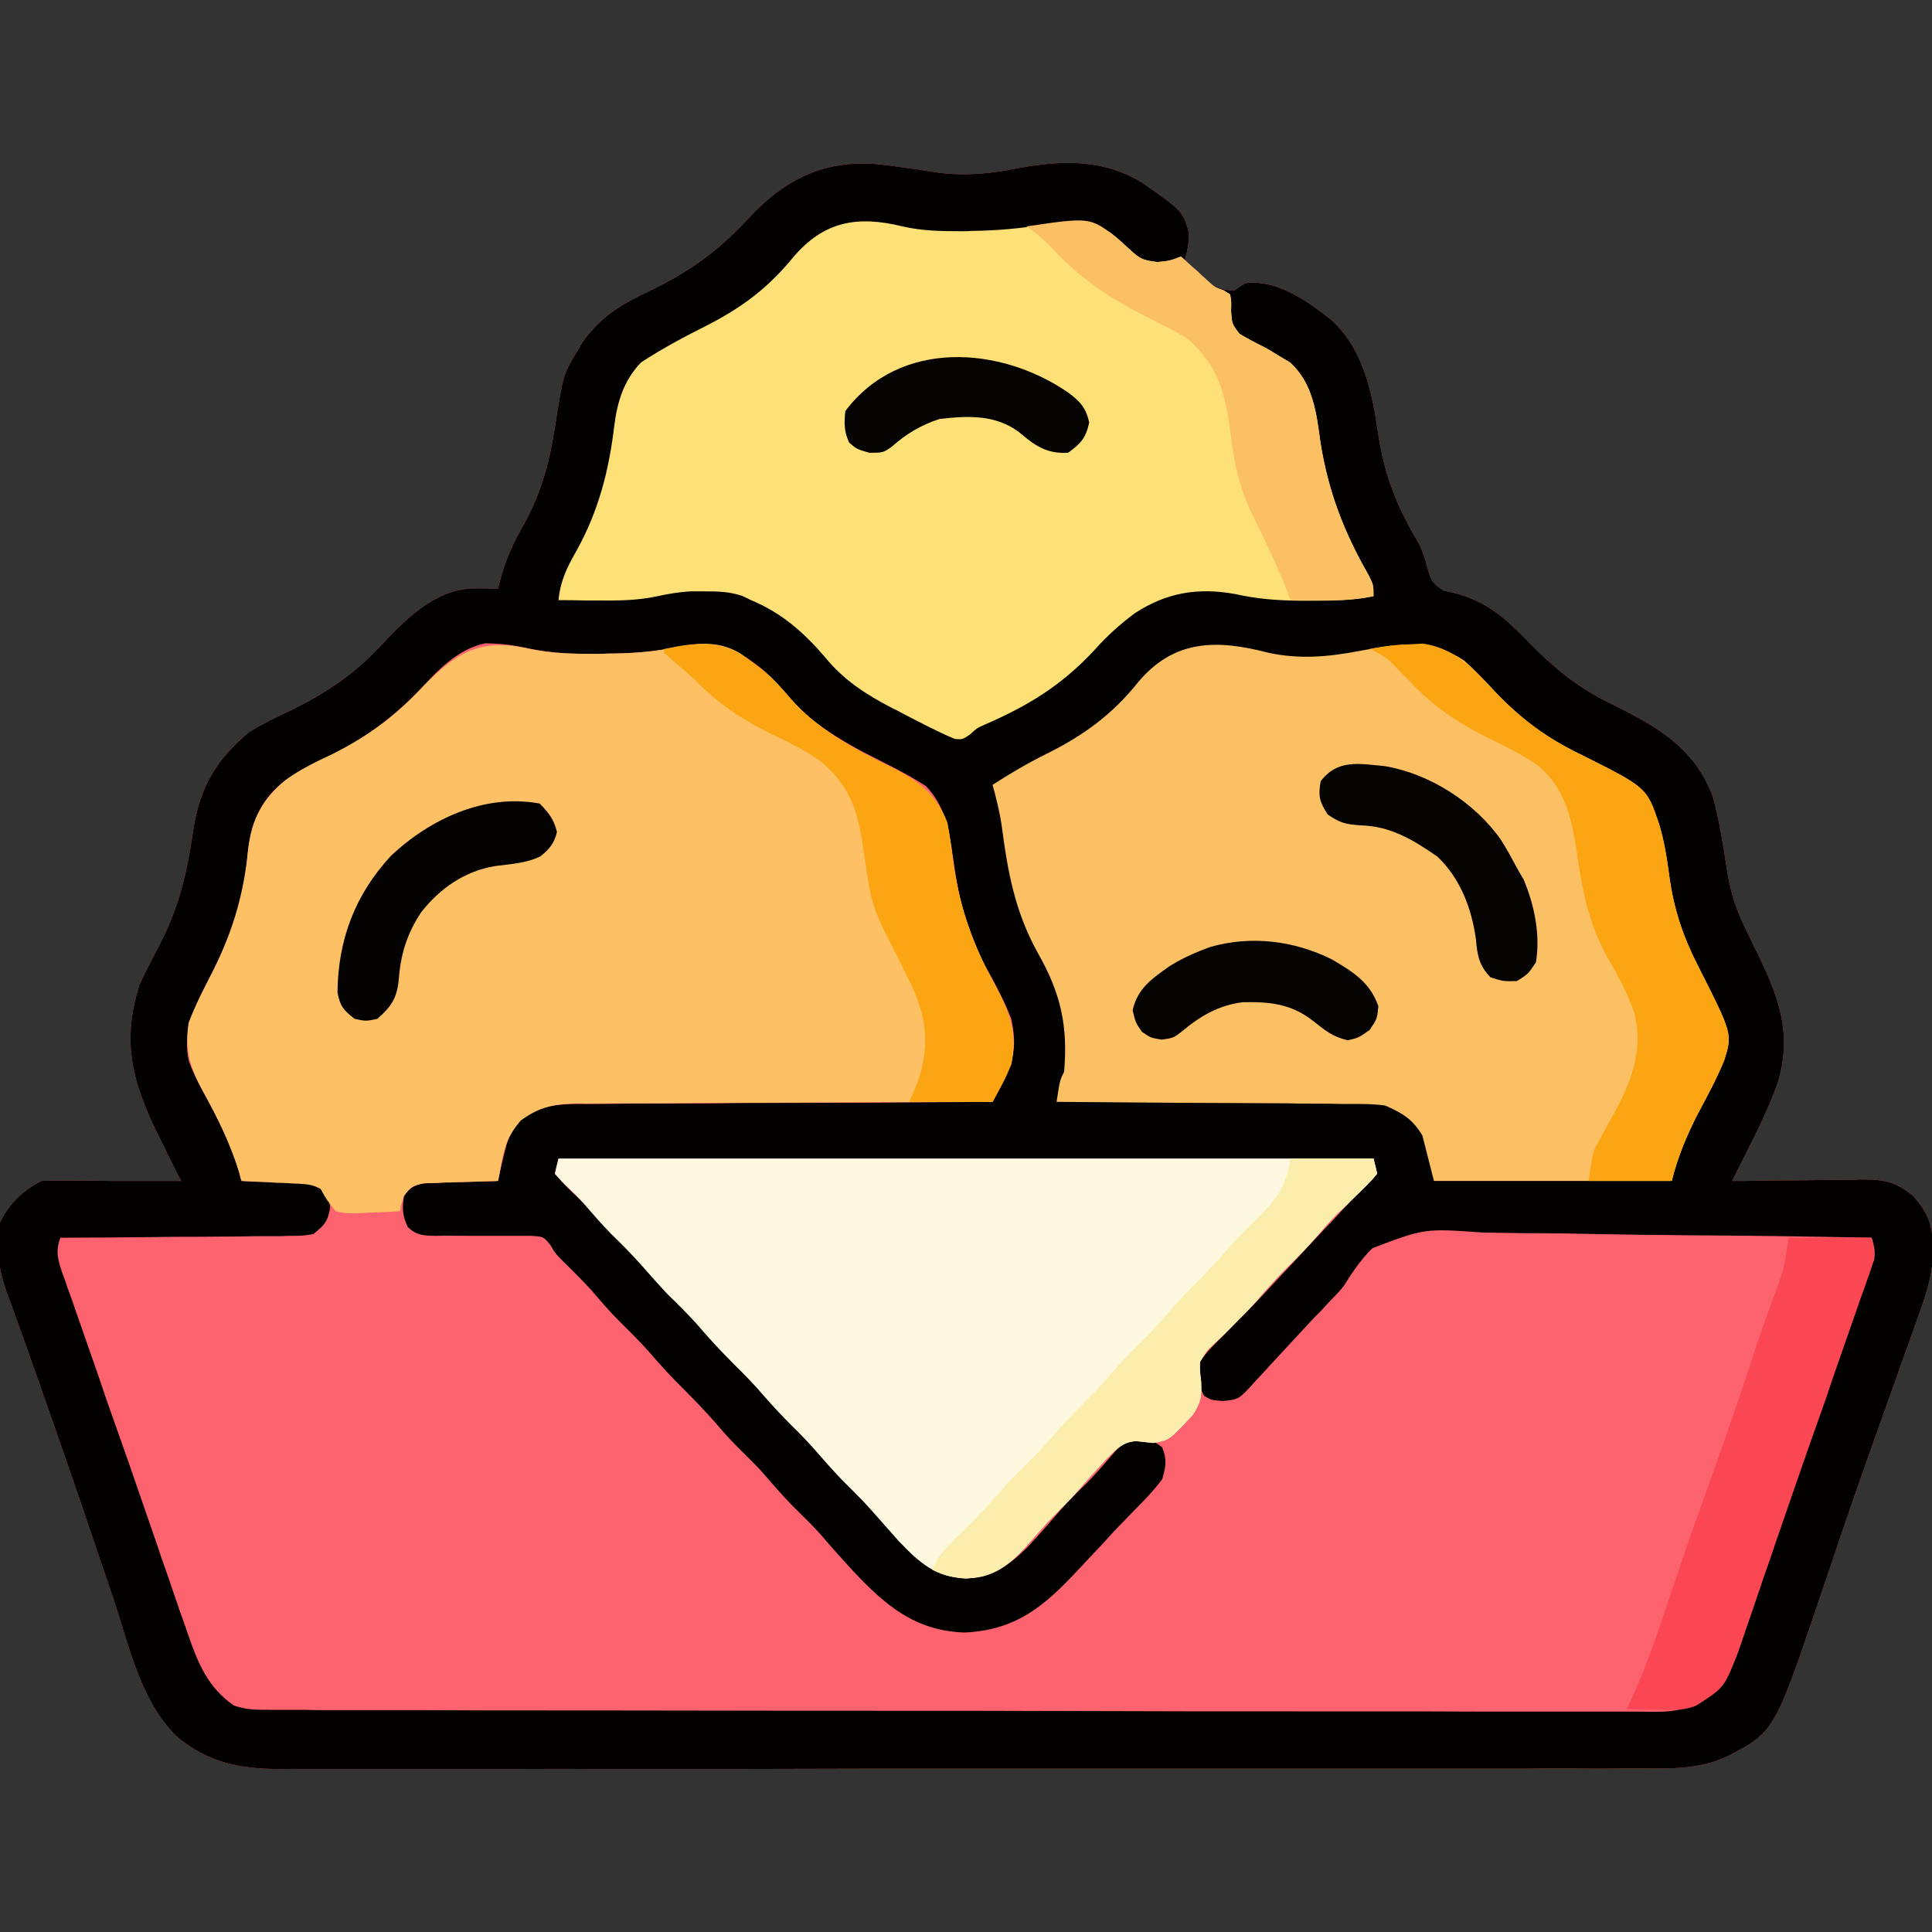
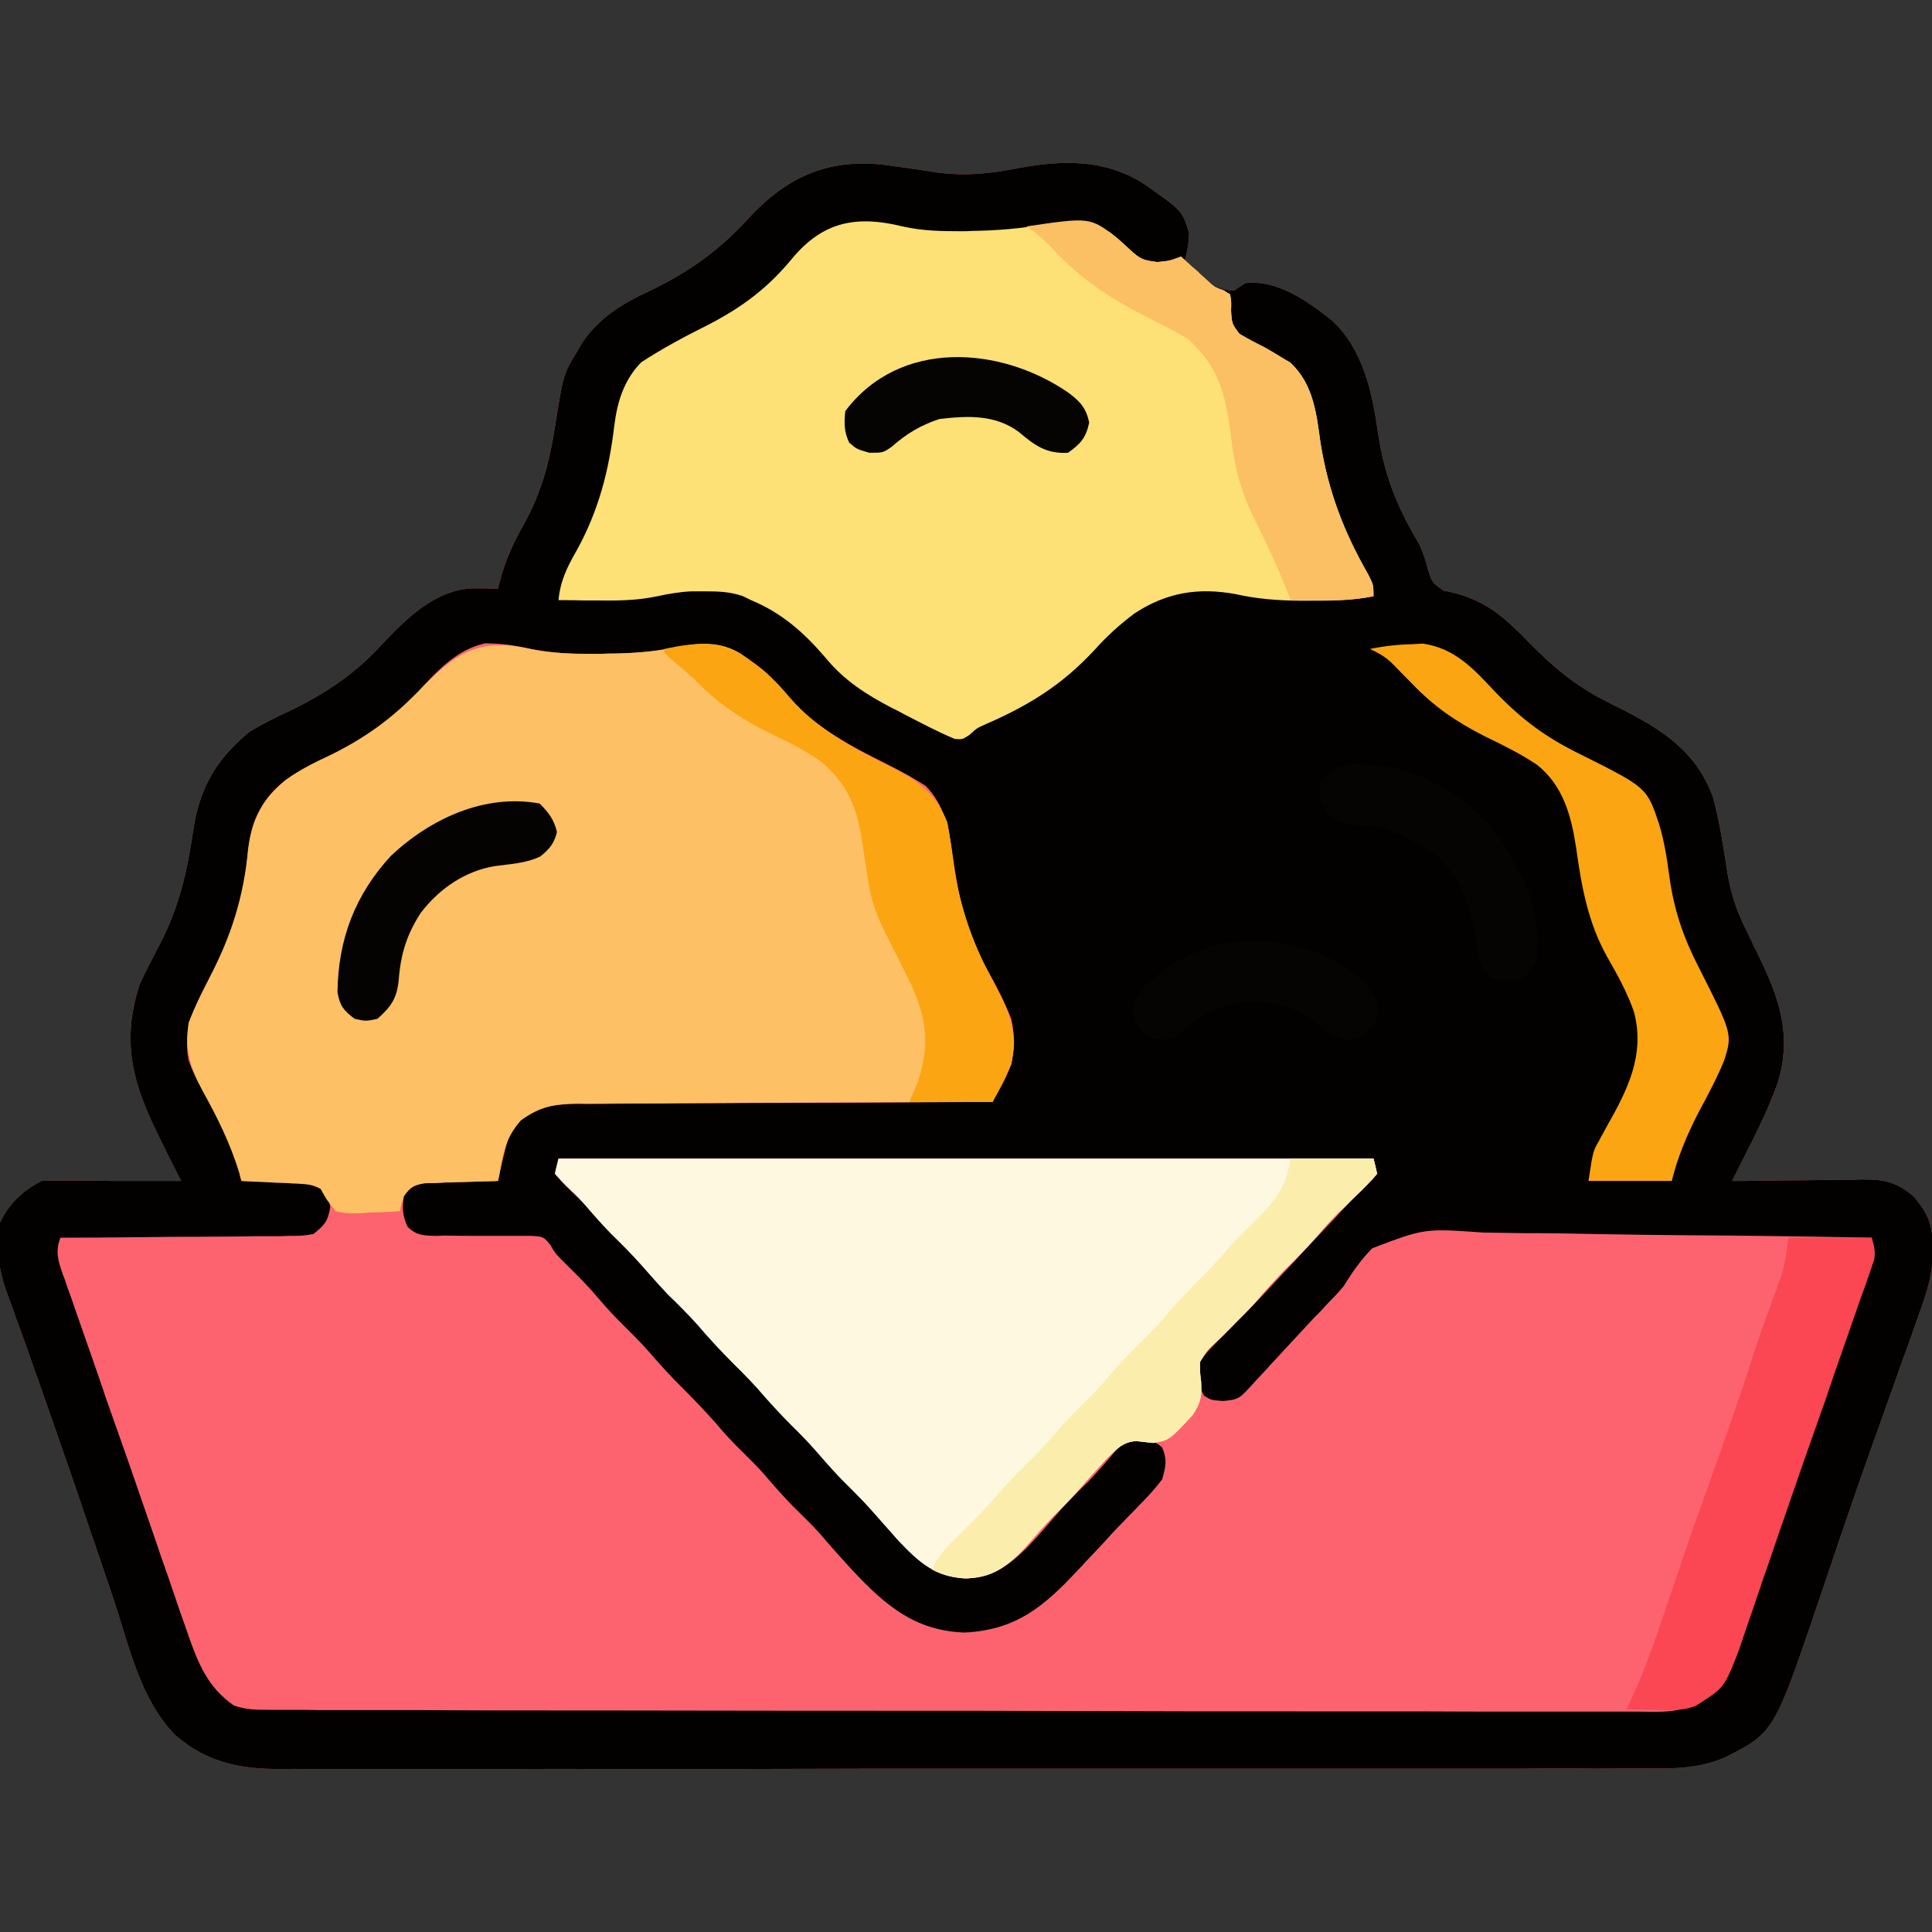
<svg xmlns="http://www.w3.org/2000/svg" width="25px" height="25px" viewBox="0 0 25 25" version="1.1">
  <rect x="0" y="0" width="25" height="25" fill="#333333" stroke="none" />
  <g id="surface1">
    <path style=" stroke:none;fill-rule:nonzero;fill:rgb(99.216%,38.824%,43.137%);fill-opacity:1;" d="M 11.504 2.141 C 11.559 2.148 11.559 2.148 11.613 2.156 C 11.766 2.176 11.918 2.199 12.07 2.223 C 12.449 2.285 12.816 2.25 13.195 2.172 C 13.754 2.07 14.285 2.059 14.785 2.367 C 15.301 2.727 15.301 2.727 15.387 3.016 C 15.383 3.145 15.367 3.246 15.332 3.367 C 15.391 3.426 15.453 3.48 15.512 3.535 C 15.547 3.566 15.578 3.598 15.613 3.633 C 15.734 3.723 15.816 3.75 15.969 3.762 C 16.016 3.727 16.062 3.695 16.113 3.664 C 16.527 3.613 16.922 3.898 17.234 4.145 C 17.641 4.52 17.758 5.082 17.832 5.605 C 17.914 6.152 18.078 6.562 18.359 7.031 C 18.414 7.141 18.445 7.246 18.477 7.367 C 18.531 7.539 18.531 7.539 18.684 7.645 C 18.734 7.652 18.781 7.664 18.832 7.676 C 19.25 7.789 19.48 8 19.777 8.305 C 20.098 8.633 20.387 8.875 20.797 9.082 C 21.398 9.379 21.918 9.648 22.164 10.309 C 22.246 10.605 22.293 10.91 22.34 11.211 C 22.383 11.523 22.465 11.781 22.609 12.062 C 22.641 12.129 22.676 12.199 22.707 12.27 C 22.727 12.301 22.742 12.336 22.758 12.371 C 23.027 12.922 23.191 13.398 23.004 14.012 C 22.891 14.324 22.75 14.617 22.598 14.914 C 22.582 14.949 22.562 14.984 22.543 15.023 C 22.5 15.109 22.457 15.195 22.414 15.281 C 22.473 15.281 22.535 15.281 22.598 15.281 C 22.82 15.277 23.047 15.273 23.273 15.273 C 23.371 15.273 23.469 15.27 23.566 15.27 C 23.703 15.266 23.844 15.266 23.984 15.266 C 24.051 15.262 24.051 15.262 24.117 15.262 C 24.387 15.262 24.543 15.297 24.758 15.477 C 25 15.754 25.016 15.922 25.012 16.281 C 24.992 16.543 24.918 16.77 24.828 17.016 C 24.809 17.066 24.793 17.117 24.773 17.172 C 24.715 17.34 24.652 17.512 24.59 17.68 C 24.551 17.797 24.508 17.914 24.465 18.035 C 24.398 18.219 24.336 18.402 24.27 18.582 C 24.117 19.008 23.969 19.434 23.824 19.859 C 23.785 19.977 23.746 20.094 23.707 20.207 C 23.652 20.371 23.594 20.539 23.539 20.703 C 22.957 22.418 22.957 22.418 22.328 22.738 C 21.973 22.895 21.617 22.887 21.238 22.883 C 21.16 22.883 21.082 22.883 21.004 22.883 C 20.789 22.887 20.574 22.887 20.359 22.883 C 20.125 22.883 19.895 22.883 19.66 22.887 C 19.207 22.887 18.754 22.887 18.301 22.887 C 17.93 22.887 17.559 22.887 17.191 22.887 C 17.137 22.887 17.086 22.887 17.031 22.887 C 16.926 22.887 16.816 22.887 16.711 22.887 C 15.711 22.887 14.707 22.887 13.707 22.887 C 12.848 22.887 11.988 22.887 11.129 22.887 C 10.133 22.891 9.133 22.891 8.137 22.891 C 8.027 22.891 7.922 22.891 7.816 22.891 C 7.738 22.891 7.738 22.891 7.656 22.891 C 7.289 22.887 6.918 22.891 6.551 22.891 C 6.102 22.891 5.652 22.891 5.203 22.891 C 4.973 22.891 4.742 22.891 4.516 22.891 C 4.305 22.891 4.094 22.891 3.883 22.891 C 3.809 22.887 3.734 22.891 3.656 22.891 C 3.125 22.895 2.688 22.816 2.273 22.457 C 1.816 22 1.668 21.289 1.469 20.691 C 1.387 20.453 1.309 20.215 1.227 19.98 C 1.211 19.93 1.195 19.883 1.176 19.832 C 1 19.305 0.816 18.777 0.633 18.254 C 0.609 18.188 0.609 18.188 0.586 18.121 C 0.559 18.039 0.527 17.957 0.5 17.871 C 0.469 17.793 0.441 17.711 0.414 17.633 C 0.348 17.438 0.277 17.246 0.207 17.055 C 0.195 17.016 0.18 16.977 0.168 16.941 C 0.141 16.871 0.117 16.801 0.09 16.73 C -0.02 16.43 -0.055 16.141 0 15.82 C 0.117 15.574 0.293 15.406 0.539 15.281 C 0.672 15.277 0.805 15.277 0.941 15.277 C 1 15.277 1 15.277 1.062 15.277 C 1.191 15.277 1.32 15.281 1.445 15.281 C 1.531 15.281 1.621 15.281 1.707 15.281 C 1.918 15.281 2.133 15.281 2.344 15.281 C 2.316 15.23 2.289 15.176 2.262 15.121 C 2.227 15.051 2.191 14.98 2.156 14.91 C 2.133 14.859 2.133 14.859 2.105 14.805 C 1.742 14.086 1.551 13.539 1.805 12.742 C 1.887 12.562 1.98 12.391 2.07 12.215 C 2.32 11.73 2.422 11.281 2.5 10.746 C 2.582 10.195 2.797 9.828 3.223 9.473 C 3.402 9.363 3.586 9.273 3.773 9.188 C 4.234 8.957 4.582 8.727 4.93 8.352 C 5.25 8.012 5.621 7.633 6.117 7.613 C 6.176 7.613 6.176 7.613 6.234 7.613 C 6.273 7.613 6.312 7.613 6.355 7.617 C 6.383 7.617 6.414 7.617 6.445 7.617 C 6.453 7.578 6.453 7.578 6.465 7.535 C 6.535 7.254 6.645 7.016 6.789 6.766 C 7.008 6.363 7.109 5.984 7.18 5.531 C 7.289 4.84 7.289 4.84 7.473 4.539 C 7.492 4.508 7.512 4.473 7.531 4.438 C 7.758 4.105 8.051 3.93 8.41 3.762 C 8.914 3.52 9.293 3.25 9.676 2.836 C 10.191 2.273 10.742 2.035 11.504 2.141 Z M 11.504 2.141 " />
    <path style=" stroke:none;fill-rule:nonzero;fill:rgb(0.784%,0.392%,0%);fill-opacity:1;" d="M 11.504 2.141 C 11.559 2.148 11.559 2.148 11.613 2.156 C 11.766 2.176 11.918 2.199 12.07 2.223 C 12.449 2.285 12.816 2.25 13.195 2.172 C 13.754 2.07 14.285 2.059 14.785 2.367 C 15.301 2.727 15.301 2.727 15.387 3.016 C 15.383 3.145 15.367 3.246 15.332 3.367 C 15.391 3.426 15.453 3.48 15.512 3.535 C 15.547 3.566 15.578 3.598 15.613 3.633 C 15.734 3.723 15.816 3.75 15.969 3.762 C 16.016 3.727 16.062 3.695 16.113 3.664 C 16.527 3.613 16.922 3.898 17.234 4.145 C 17.641 4.52 17.758 5.082 17.832 5.605 C 17.914 6.152 18.078 6.562 18.359 7.031 C 18.414 7.141 18.445 7.246 18.477 7.367 C 18.531 7.539 18.531 7.539 18.684 7.645 C 18.734 7.652 18.781 7.664 18.832 7.676 C 19.25 7.789 19.48 8 19.777 8.305 C 20.098 8.633 20.387 8.875 20.797 9.082 C 21.398 9.379 21.918 9.648 22.164 10.309 C 22.246 10.605 22.293 10.91 22.34 11.211 C 22.383 11.523 22.465 11.781 22.609 12.062 C 22.641 12.129 22.676 12.199 22.707 12.27 C 22.727 12.301 22.742 12.336 22.758 12.371 C 23.027 12.922 23.191 13.398 23.004 14.012 C 22.891 14.324 22.75 14.617 22.598 14.914 C 22.582 14.949 22.562 14.984 22.543 15.023 C 22.5 15.109 22.457 15.195 22.414 15.281 C 22.473 15.281 22.535 15.281 22.598 15.281 C 22.82 15.277 23.047 15.273 23.273 15.273 C 23.371 15.273 23.469 15.27 23.566 15.27 C 23.703 15.266 23.844 15.266 23.984 15.266 C 24.051 15.262 24.051 15.262 24.117 15.262 C 24.387 15.262 24.543 15.297 24.758 15.477 C 25 15.754 25.016 15.922 25.012 16.281 C 24.992 16.543 24.918 16.77 24.828 17.016 C 24.809 17.066 24.793 17.117 24.773 17.172 C 24.715 17.34 24.652 17.512 24.59 17.68 C 24.551 17.797 24.508 17.914 24.465 18.035 C 24.398 18.219 24.336 18.402 24.27 18.582 C 24.117 19.008 23.969 19.434 23.824 19.859 C 23.785 19.977 23.746 20.094 23.707 20.207 C 23.652 20.371 23.594 20.539 23.539 20.703 C 22.957 22.418 22.957 22.418 22.328 22.738 C 21.973 22.895 21.617 22.887 21.238 22.883 C 21.16 22.883 21.082 22.883 21.004 22.883 C 20.789 22.887 20.574 22.887 20.359 22.883 C 20.125 22.883 19.895 22.883 19.66 22.887 C 19.207 22.887 18.754 22.887 18.301 22.887 C 17.93 22.887 17.559 22.887 17.191 22.887 C 17.137 22.887 17.086 22.887 17.031 22.887 C 16.926 22.887 16.816 22.887 16.711 22.887 C 15.711 22.887 14.707 22.887 13.707 22.887 C 12.848 22.887 11.988 22.887 11.129 22.887 C 10.133 22.891 9.133 22.891 8.137 22.891 C 8.027 22.891 7.922 22.891 7.816 22.891 C 7.738 22.891 7.738 22.891 7.656 22.891 C 7.289 22.887 6.918 22.891 6.551 22.891 C 6.102 22.891 5.652 22.891 5.203 22.891 C 4.973 22.891 4.742 22.891 4.516 22.891 C 4.305 22.891 4.094 22.891 3.883 22.891 C 3.809 22.887 3.734 22.891 3.656 22.891 C 3.125 22.895 2.688 22.816 2.273 22.457 C 1.816 22 1.668 21.289 1.469 20.691 C 1.387 20.453 1.309 20.215 1.227 19.98 C 1.211 19.93 1.195 19.883 1.176 19.832 C 1 19.305 0.816 18.777 0.633 18.254 C 0.609 18.188 0.609 18.188 0.586 18.121 C 0.559 18.039 0.527 17.957 0.5 17.871 C 0.469 17.793 0.441 17.711 0.414 17.633 C 0.348 17.438 0.277 17.246 0.207 17.055 C 0.195 17.016 0.18 16.977 0.168 16.941 C 0.141 16.871 0.117 16.801 0.09 16.73 C -0.02 16.43 -0.055 16.141 0 15.82 C 0.117 15.574 0.293 15.406 0.539 15.281 C 0.672 15.277 0.805 15.277 0.941 15.277 C 1 15.277 1 15.277 1.062 15.277 C 1.191 15.277 1.32 15.281 1.445 15.281 C 1.531 15.281 1.621 15.281 1.707 15.281 C 1.918 15.281 2.133 15.281 2.344 15.281 C 2.316 15.23 2.289 15.176 2.262 15.121 C 2.227 15.051 2.191 14.98 2.156 14.91 C 2.133 14.859 2.133 14.859 2.105 14.805 C 1.742 14.086 1.551 13.539 1.805 12.742 C 1.887 12.562 1.98 12.391 2.07 12.215 C 2.32 11.73 2.422 11.281 2.5 10.746 C 2.582 10.195 2.797 9.828 3.223 9.473 C 3.402 9.363 3.586 9.273 3.773 9.188 C 4.234 8.957 4.582 8.727 4.93 8.352 C 5.25 8.012 5.621 7.633 6.117 7.613 C 6.176 7.613 6.176 7.613 6.234 7.613 C 6.273 7.613 6.312 7.613 6.355 7.617 C 6.383 7.617 6.414 7.617 6.445 7.617 C 6.453 7.578 6.453 7.578 6.465 7.535 C 6.535 7.254 6.645 7.016 6.789 6.766 C 7.008 6.363 7.109 5.984 7.18 5.531 C 7.289 4.84 7.289 4.84 7.473 4.539 C 7.492 4.508 7.512 4.473 7.531 4.438 C 7.758 4.105 8.051 3.93 8.41 3.762 C 8.914 3.52 9.293 3.25 9.676 2.836 C 10.191 2.273 10.742 2.035 11.504 2.141 Z M 5.406 8.953 C 5.062 9.305 4.723 9.551 4.285 9.773 C 4.25 9.793 4.211 9.812 4.172 9.832 C 4.102 9.867 4.027 9.902 3.957 9.938 C 3.625 10.105 3.406 10.312 3.281 10.664 C 3.227 10.844 3.203 11.02 3.191 11.207 C 3.141 11.777 2.922 12.25 2.66 12.754 C 2.492 13.082 2.367 13.352 2.441 13.719 C 2.488 13.859 2.551 13.98 2.621 14.105 C 2.656 14.172 2.691 14.238 2.73 14.309 C 2.746 14.34 2.766 14.371 2.781 14.406 C 2.926 14.684 3.051 14.977 3.125 15.281 C 3.152 15.285 3.18 15.285 3.207 15.285 C 3.332 15.289 3.453 15.293 3.578 15.297 C 3.641 15.301 3.641 15.301 3.707 15.301 C 4.02 15.316 4.02 15.316 4.18 15.398 C 4.25 15.477 4.25 15.477 4.273 15.621 C 4.242 15.809 4.199 15.852 4.055 15.969 C 3.906 15.992 3.906 15.992 3.73 15.992 C 3.699 15.992 3.668 15.996 3.633 15.996 C 3.527 15.996 3.422 15.996 3.316 15.996 C 3.246 15.996 3.172 16 3.098 16 C 2.906 16 2.715 16.004 2.523 16.004 C 2.328 16.004 2.129 16.004 1.934 16.008 C 1.551 16.012 1.164 16.016 0.781 16.016 C 0.715 16.195 0.75 16.309 0.812 16.488 C 0.844 16.57 0.844 16.57 0.871 16.656 C 0.895 16.715 0.914 16.777 0.938 16.84 C 0.961 16.902 0.98 16.969 1.004 17.031 C 1.062 17.203 1.125 17.375 1.184 17.547 C 1.246 17.727 1.309 17.902 1.367 18.082 C 1.469 18.367 1.566 18.648 1.668 18.934 C 1.789 19.289 1.914 19.641 2.035 19.996 C 2.082 20.141 2.133 20.281 2.184 20.426 C 2.211 20.512 2.242 20.598 2.273 20.688 C 2.312 20.809 2.355 20.926 2.398 21.047 C 2.41 21.082 2.422 21.117 2.434 21.152 C 2.566 21.531 2.691 21.836 3.027 22.07 C 3.191 22.125 3.312 22.125 3.48 22.125 C 3.512 22.125 3.547 22.125 3.578 22.125 C 3.684 22.125 3.789 22.125 3.898 22.125 C 3.973 22.125 4.051 22.129 4.129 22.129 C 4.34 22.129 4.551 22.129 4.762 22.129 C 4.988 22.129 5.219 22.129 5.445 22.129 C 5.996 22.133 6.547 22.133 7.098 22.133 C 7.254 22.133 7.41 22.133 7.566 22.133 C 8.531 22.133 9.496 22.137 10.461 22.137 C 10.684 22.137 10.91 22.137 11.133 22.137 C 11.188 22.137 11.242 22.137 11.301 22.137 C 12.203 22.137 13.102 22.137 14.004 22.141 C 14.93 22.145 15.852 22.145 16.777 22.145 C 17.297 22.145 17.816 22.145 18.336 22.145 C 18.777 22.148 19.219 22.148 19.66 22.148 C 19.887 22.148 20.113 22.148 20.34 22.148 C 20.547 22.148 20.75 22.148 20.957 22.148 C 21.031 22.148 21.109 22.148 21.184 22.148 C 21.746 22.156 21.746 22.156 22.219 21.875 C 22.398 21.656 22.48 21.422 22.566 21.156 C 22.578 21.117 22.594 21.074 22.609 21.031 C 22.637 20.941 22.668 20.852 22.699 20.762 C 22.762 20.57 22.828 20.379 22.891 20.188 C 22.926 20.086 22.957 19.984 22.992 19.887 C 23.152 19.406 23.32 18.93 23.484 18.453 C 23.531 18.32 23.578 18.188 23.625 18.055 C 23.754 17.688 23.879 17.324 24.012 16.961 C 24.031 16.906 24.051 16.855 24.07 16.801 C 24.102 16.707 24.137 16.613 24.172 16.52 C 24.184 16.48 24.199 16.441 24.211 16.402 C 24.223 16.371 24.238 16.336 24.25 16.305 C 24.27 16.191 24.25 16.121 24.219 16.016 C 23.414 16 22.609 15.988 21.805 15.984 C 21.43 15.98 21.059 15.977 20.684 15.969 C 20.355 15.961 20.031 15.957 19.707 15.957 C 19.531 15.953 19.359 15.953 19.188 15.949 C 18.434 15.895 18.434 15.895 17.758 16.152 C 17.605 16.305 17.496 16.469 17.383 16.648 C 17.32 16.723 17.254 16.793 17.188 16.859 C 17.145 16.906 17.145 16.906 17.102 16.953 C 17.074 16.98 17.047 17.012 17.016 17.039 C 16.836 17.234 16.656 17.426 16.477 17.621 C 16.449 17.648 16.422 17.68 16.395 17.711 C 16.344 17.766 16.293 17.82 16.242 17.875 C 16.031 18.109 16.031 18.109 15.824 18.129 C 15.672 18.117 15.672 18.117 15.582 18.062 C 15.492 17.91 15.508 17.801 15.527 17.625 C 15.609 17.496 15.715 17.395 15.824 17.289 C 15.887 17.223 15.949 17.16 16.012 17.094 C 16.047 17.062 16.078 17.027 16.113 16.996 C 16.27 16.836 16.422 16.672 16.574 16.508 C 16.637 16.441 16.695 16.379 16.758 16.312 C 16.887 16.172 17.016 16.035 17.148 15.895 C 17.18 15.859 17.215 15.824 17.25 15.789 C 17.312 15.719 17.375 15.652 17.441 15.582 C 17.469 15.551 17.496 15.52 17.527 15.488 C 17.551 15.461 17.578 15.438 17.605 15.406 C 17.676 15.332 17.676 15.332 17.762 15.262 C 17.781 15.234 17.801 15.211 17.82 15.188 C 17.805 15.121 17.789 15.055 17.773 14.992 C 14.293 14.992 10.812 14.992 7.227 14.992 C 7.211 15.055 7.195 15.117 7.18 15.188 C 7.266 15.289 7.348 15.375 7.445 15.465 C 7.5 15.52 7.555 15.57 7.609 15.625 C 7.637 15.648 7.664 15.676 7.691 15.699 C 7.781 15.789 7.863 15.883 7.945 15.98 C 8.09 16.148 8.242 16.301 8.398 16.453 C 8.523 16.582 8.637 16.711 8.75 16.844 C 8.84 16.949 8.938 17.043 9.031 17.141 C 9.16 17.262 9.281 17.391 9.395 17.527 C 9.523 17.672 9.652 17.809 9.789 17.945 C 9.957 18.109 10.113 18.281 10.266 18.457 C 10.387 18.594 10.516 18.719 10.645 18.848 C 10.77 18.973 10.883 19.105 10.996 19.238 C 11.117 19.375 11.25 19.5 11.379 19.629 C 11.473 19.727 11.562 19.828 11.652 19.93 C 11.906 20.227 12.094 20.391 12.488 20.426 C 12.824 20.418 13.051 20.262 13.285 20.031 C 13.441 19.867 13.586 19.699 13.734 19.527 C 13.844 19.406 13.957 19.293 14.074 19.18 C 14.199 19.051 14.312 18.918 14.43 18.781 C 14.543 18.656 14.598 18.652 14.766 18.637 C 14.941 18.652 14.941 18.652 15.039 18.73 C 15.105 18.891 15.086 18.973 15.039 19.141 C 14.961 19.246 14.883 19.332 14.793 19.426 C 14.738 19.48 14.688 19.535 14.633 19.59 C 14.605 19.621 14.574 19.648 14.547 19.68 C 14.445 19.781 14.348 19.887 14.254 19.992 C 14.184 20.066 14.117 20.137 14.047 20.211 C 14.016 20.246 13.984 20.281 13.949 20.316 C 13.512 20.785 13.148 21.094 12.48 21.125 C 11.836 21.102 11.453 20.77 11.031 20.32 C 10.895 20.172 10.758 20.02 10.625 19.863 C 10.508 19.73 10.379 19.609 10.254 19.484 C 10.129 19.355 10.016 19.227 9.902 19.094 C 9.812 18.988 9.715 18.895 9.617 18.797 C 9.492 18.676 9.371 18.547 9.258 18.41 C 9.129 18.266 9 18.129 8.863 17.992 C 8.695 17.828 8.539 17.656 8.387 17.48 C 8.266 17.344 8.137 17.219 8.008 17.09 C 7.883 16.965 7.77 16.832 7.656 16.699 C 7.531 16.562 7.398 16.43 7.266 16.301 C 7.18 16.211 7.18 16.211 7.121 16.109 C 7.031 16 7.031 16 6.863 15.992 C 6.797 15.992 6.727 15.992 6.66 15.992 C 6.621 15.992 6.586 15.992 6.551 15.992 C 6.434 15.992 6.316 15.992 6.203 15.992 C 6.047 15.992 5.895 15.992 5.742 15.988 C 5.707 15.992 5.672 15.992 5.637 15.992 C 5.48 15.988 5.395 15.988 5.277 15.879 C 5.207 15.734 5.203 15.637 5.227 15.477 C 5.305 15.367 5.352 15.336 5.488 15.312 C 5.531 15.309 5.574 15.309 5.621 15.309 C 5.668 15.305 5.715 15.305 5.766 15.301 C 5.816 15.301 5.867 15.301 5.918 15.297 C 5.969 15.297 6.02 15.297 6.07 15.293 C 6.195 15.289 6.32 15.285 6.445 15.281 C 6.453 15.242 6.461 15.203 6.469 15.164 C 6.605 14.574 6.605 14.574 6.906 14.375 C 7.152 14.277 7.379 14.285 7.641 14.285 C 7.699 14.285 7.754 14.285 7.812 14.285 C 8 14.281 8.184 14.281 8.367 14.281 C 8.496 14.281 8.625 14.281 8.754 14.277 C 9.059 14.277 9.363 14.277 9.668 14.273 C 10.012 14.273 10.359 14.27 10.707 14.27 C 11.418 14.266 12.129 14.262 12.844 14.258 C 12.883 14.18 12.922 14.102 12.961 14.023 C 12.984 13.98 13.008 13.938 13.027 13.891 C 13.141 13.648 13.141 13.441 13.086 13.184 C 12.98 12.91 12.836 12.656 12.695 12.402 C 12.469 11.973 12.395 11.543 12.328 11.066 C 12.281 10.73 12.223 10.418 11.977 10.168 C 11.949 10.152 11.918 10.133 11.887 10.113 C 11.828 10.078 11.828 10.078 11.77 10.043 C 11.652 9.977 11.531 9.914 11.406 9.852 C 10.855 9.578 10.391 9.301 10.008 8.809 C 9.91 8.688 9.816 8.617 9.688 8.531 C 9.648 8.508 9.609 8.484 9.57 8.457 C 9.281 8.281 8.961 8.332 8.637 8.398 C 8.328 8.453 8.023 8.457 7.707 8.461 C 7.66 8.461 7.609 8.461 7.559 8.461 C 7.277 8.461 7.02 8.434 6.746 8.371 C 6.625 8.348 6.512 8.332 6.391 8.328 C 6.355 8.328 6.316 8.324 6.281 8.324 C 5.91 8.402 5.652 8.688 5.406 8.953 Z M 5.406 8.953 " />
    <path style=" stroke:none;fill-rule:nonzero;fill:rgb(99.216%,75.294%,39.216%);fill-opacity:1;" d="M 6.863 8.398 C 7.148 8.457 7.422 8.461 7.707 8.461 C 7.762 8.461 7.812 8.461 7.867 8.457 C 8.172 8.457 8.465 8.434 8.766 8.371 C 9.062 8.316 9.316 8.297 9.582 8.457 C 9.645 8.5 9.707 8.547 9.766 8.594 C 9.84 8.648 9.84 8.648 9.914 8.707 C 10.027 8.809 10.117 8.906 10.215 9.023 C 10.578 9.445 11.051 9.691 11.543 9.934 C 11.879 10.102 12.117 10.281 12.258 10.645 C 12.293 10.828 12.316 11.016 12.34 11.199 C 12.43 11.781 12.598 12.242 12.879 12.754 C 13.062 13.094 13.172 13.383 13.086 13.77 C 13.047 13.855 13.004 13.941 12.961 14.023 C 12.938 14.066 12.918 14.109 12.895 14.156 C 12.867 14.207 12.867 14.207 12.844 14.258 C 12.797 14.258 12.797 14.258 12.754 14.258 C 12.035 14.262 11.32 14.262 10.605 14.266 C 10.258 14.27 9.914 14.27 9.566 14.27 C 9.234 14.273 8.898 14.273 8.566 14.277 C 8.438 14.277 8.312 14.277 8.184 14.277 C 8.004 14.277 7.828 14.277 7.648 14.281 C 7.594 14.281 7.543 14.281 7.488 14.277 C 7.18 14.285 6.988 14.316 6.738 14.5 C 6.586 14.676 6.531 14.824 6.488 15.051 C 6.477 15.113 6.477 15.113 6.465 15.184 C 6.457 15.215 6.453 15.25 6.445 15.281 C 6.398 15.285 6.398 15.285 6.348 15.285 C 6.207 15.289 6.062 15.293 5.918 15.297 C 5.867 15.301 5.816 15.301 5.766 15.301 C 5.719 15.305 5.668 15.305 5.621 15.309 C 5.574 15.309 5.531 15.309 5.488 15.312 C 5.348 15.336 5.305 15.367 5.227 15.477 C 5.191 15.582 5.191 15.582 5.176 15.672 C 5.043 15.684 4.906 15.688 4.773 15.691 C 4.734 15.695 4.695 15.695 4.656 15.699 C 4.547 15.703 4.453 15.703 4.344 15.672 C 4.227 15.527 4.227 15.527 4.148 15.383 C 4.039 15.324 3.965 15.324 3.84 15.316 C 3.797 15.316 3.758 15.312 3.715 15.309 C 3.672 15.309 3.629 15.305 3.582 15.305 C 3.539 15.301 3.496 15.301 3.449 15.297 C 3.34 15.293 3.234 15.289 3.125 15.281 C 3.109 15.234 3.109 15.234 3.098 15.18 C 2.98 14.801 2.82 14.473 2.629 14.129 C 2.461 13.82 2.387 13.582 2.441 13.234 C 2.516 13.035 2.609 12.852 2.703 12.668 C 2.992 12.113 3.152 11.609 3.211 10.988 C 3.258 10.594 3.398 10.344 3.695 10.094 C 3.887 9.953 4.094 9.855 4.309 9.754 C 4.75 9.531 5.078 9.293 5.422 8.938 C 5.887 8.453 6.188 8.246 6.863 8.398 Z M 6.863 8.398 " />
-     <path style=" stroke:none;fill-rule:nonzero;fill:rgb(98.824%,75.294%,39.216%);fill-opacity:1;" d="M 16.406 8.445 C 16.816 8.535 17.191 8.5 17.598 8.422 C 18.09 8.332 18.508 8.258 18.945 8.547 C 19.086 8.672 19.215 8.809 19.344 8.949 C 19.688 9.309 20.008 9.547 20.461 9.766 C 21.309 10.191 21.309 10.191 21.465 10.652 C 21.535 10.879 21.57 11.105 21.602 11.344 C 21.66 11.766 21.777 12.117 21.973 12.5 C 22.418 13.379 22.418 13.379 22.312 13.719 C 22.215 13.957 22.094 14.18 21.973 14.406 C 21.828 14.688 21.707 14.977 21.633 15.281 C 20.617 15.281 19.602 15.281 18.555 15.281 C 18.508 15.09 18.457 14.898 18.406 14.695 C 18.281 14.484 18.148 14.402 17.922 14.305 C 17.777 14.285 17.641 14.285 17.496 14.285 C 17.457 14.285 17.414 14.285 17.371 14.285 C 17.234 14.281 17.098 14.281 16.961 14.281 C 16.867 14.281 16.773 14.281 16.676 14.277 C 16.43 14.277 16.18 14.273 15.93 14.273 C 15.676 14.273 15.422 14.27 15.168 14.27 C 14.668 14.266 14.172 14.262 13.672 14.258 C 13.715 13.977 13.715 13.977 13.77 13.867 C 13.82 13.273 13.727 12.855 13.43 12.332 C 13.133 11.797 13.039 11.281 12.961 10.676 C 12.934 10.5 12.891 10.328 12.844 10.156 C 13.066 10.012 13.293 9.879 13.535 9.758 C 14.012 9.523 14.395 9.246 14.73 8.824 C 15.195 8.273 15.746 8.273 16.406 8.445 Z M 16.406 8.445 " />
    <path style=" stroke:none;fill-rule:nonzero;fill:rgb(99.216%,87.843%,46.275%);fill-opacity:1;" d="M 11.68 2.93 C 11.934 2.988 12.176 2.992 12.438 2.992 C 12.484 2.992 12.531 2.992 12.578 2.988 C 12.902 2.984 13.211 2.957 13.531 2.902 C 13.848 2.852 14.09 2.832 14.371 3.012 C 14.461 3.082 14.543 3.156 14.625 3.234 C 14.758 3.355 14.789 3.367 14.977 3.391 C 15.137 3.375 15.137 3.375 15.281 3.32 C 15.312 3.348 15.344 3.375 15.371 3.402 C 15.43 3.457 15.43 3.457 15.492 3.508 C 15.547 3.562 15.547 3.562 15.609 3.617 C 15.715 3.715 15.715 3.715 15.836 3.758 C 15.863 3.777 15.891 3.793 15.918 3.809 C 15.934 3.906 15.934 3.906 15.93 4.02 C 15.941 4.191 15.941 4.191 16.039 4.32 C 16.145 4.383 16.25 4.438 16.359 4.492 C 16.438 4.535 16.512 4.582 16.59 4.629 C 16.625 4.648 16.66 4.672 16.695 4.691 C 16.992 4.965 17.035 5.344 17.086 5.723 C 17.188 6.359 17.387 6.879 17.707 7.438 C 17.773 7.57 17.773 7.57 17.773 7.715 C 17.5 7.773 17.234 7.773 16.957 7.773 C 16.91 7.773 16.863 7.773 16.812 7.773 C 16.527 7.77 16.266 7.75 15.988 7.688 C 15.504 7.598 15.09 7.668 14.68 7.938 C 14.488 8.082 14.32 8.234 14.16 8.414 C 13.738 8.867 13.312 9.129 12.746 9.375 C 12.641 9.422 12.641 9.422 12.547 9.508 C 12.453 9.57 12.453 9.57 12.355 9.562 C 12.133 9.469 11.918 9.355 11.699 9.242 C 11.648 9.215 11.602 9.188 11.547 9.164 C 11.203 8.984 10.922 8.805 10.676 8.504 C 10.398 8.18 10.113 7.93 9.719 7.766 C 9.68 7.746 9.645 7.73 9.605 7.711 C 9.438 7.656 9.297 7.652 9.121 7.652 C 9.062 7.652 9 7.652 8.941 7.652 C 8.789 7.66 8.652 7.684 8.508 7.715 C 8.238 7.773 7.98 7.773 7.707 7.77 C 7.641 7.77 7.641 7.77 7.566 7.77 C 7.453 7.766 7.34 7.766 7.227 7.766 C 7.25 7.516 7.34 7.336 7.461 7.125 C 7.746 6.609 7.879 6.094 7.949 5.508 C 7.988 5.195 8.074 4.918 8.297 4.688 C 8.574 4.508 8.859 4.355 9.156 4.207 C 9.602 3.977 9.938 3.727 10.258 3.336 C 10.656 2.863 11.09 2.785 11.68 2.93 Z M 11.68 2.93 " />
    <path style=" stroke:none;fill-rule:nonzero;fill:rgb(99.608%,97.255%,88.235%);fill-opacity:1;" d="M 7.227 14.992 C 10.707 14.992 14.188 14.992 17.773 14.992 C 17.789 15.055 17.805 15.117 17.82 15.188 C 17.734 15.289 17.652 15.375 17.555 15.465 C 17.5 15.52 17.445 15.57 17.391 15.625 C 17.363 15.648 17.336 15.676 17.309 15.699 C 17.219 15.789 17.137 15.883 17.055 15.98 C 16.91 16.148 16.758 16.301 16.602 16.453 C 16.477 16.582 16.363 16.711 16.25 16.844 C 16.156 16.949 16.059 17.047 15.961 17.145 C 15.93 17.176 15.895 17.211 15.863 17.242 C 15.809 17.297 15.75 17.352 15.691 17.406 C 15.613 17.48 15.613 17.48 15.527 17.625 C 15.527 17.75 15.527 17.75 15.543 17.883 C 15.551 18.07 15.539 18.148 15.434 18.309 C 15.129 18.637 15.129 18.637 14.922 18.672 C 14.852 18.664 14.777 18.656 14.703 18.648 C 14.523 18.656 14.426 18.77 14.301 18.895 C 14.184 19.023 14.066 19.152 13.949 19.289 C 13.844 19.41 13.727 19.523 13.609 19.641 C 13.52 19.734 13.434 19.832 13.348 19.93 C 13.102 20.215 12.891 20.395 12.508 20.426 C 12.105 20.41 11.898 20.223 11.629 19.941 C 11.508 19.805 11.387 19.668 11.266 19.531 C 11.145 19.395 11.016 19.27 10.887 19.141 C 10.766 19.016 10.652 18.883 10.535 18.75 C 10.445 18.648 10.352 18.551 10.254 18.457 C 10.129 18.332 10.008 18.203 9.891 18.07 C 9.766 17.922 9.633 17.785 9.496 17.652 C 9.328 17.484 9.172 17.316 9.02 17.137 C 8.898 17 8.77 16.875 8.641 16.75 C 8.52 16.621 8.406 16.492 8.289 16.359 C 8.168 16.223 8.039 16.094 7.91 15.969 C 7.785 15.84 7.668 15.707 7.551 15.57 C 7.473 15.48 7.387 15.402 7.301 15.32 C 7.258 15.277 7.219 15.23 7.18 15.188 C 7.195 15.121 7.211 15.055 7.227 14.992 Z M 7.227 14.992 " />
    <path style=" stroke:none;fill-rule:nonzero;fill:rgb(98.431%,64.706%,7.451%);fill-opacity:1;" d="M 18.281 8.336 C 18.324 8.332 18.367 8.332 18.41 8.328 C 18.824 8.387 19.066 8.652 19.344 8.949 C 19.688 9.309 20.008 9.547 20.461 9.766 C 21.309 10.191 21.309 10.191 21.465 10.652 C 21.535 10.879 21.57 11.105 21.602 11.344 C 21.66 11.766 21.777 12.117 21.973 12.5 C 22.418 13.379 22.418 13.379 22.312 13.719 C 22.215 13.957 22.094 14.18 21.973 14.406 C 21.828 14.688 21.707 14.977 21.633 15.281 C 21.277 15.281 20.922 15.281 20.555 15.281 C 20.613 14.898 20.613 14.898 20.691 14.762 C 20.707 14.73 20.723 14.699 20.742 14.668 C 20.758 14.637 20.777 14.605 20.793 14.574 C 21.059 14.105 21.289 13.652 21.145 13.098 C 21.059 12.848 20.93 12.613 20.797 12.383 C 20.547 11.934 20.465 11.473 20.395 10.969 C 20.332 10.555 20.227 10.164 19.887 9.895 C 19.676 9.754 19.449 9.641 19.219 9.531 C 18.844 9.34 18.555 9.145 18.262 8.836 C 18.199 8.773 18.137 8.711 18.074 8.645 C 18.047 8.617 18.023 8.594 17.996 8.566 C 17.91 8.488 17.828 8.445 17.727 8.398 C 17.91 8.359 18.09 8.34 18.281 8.336 Z M 18.281 8.336 " />
    <path style=" stroke:none;fill-rule:nonzero;fill:rgb(98.431%,27.451%,32.941%);fill-opacity:1;" d="M 23.145 16.016 C 23.5 16.016 23.852 16.016 24.219 16.016 C 24.273 16.23 24.258 16.285 24.188 16.488 C 24.168 16.543 24.148 16.598 24.129 16.656 C 24.105 16.715 24.086 16.777 24.062 16.84 C 24.039 16.902 24.02 16.969 23.996 17.031 C 23.938 17.203 23.875 17.375 23.816 17.547 C 23.754 17.727 23.691 17.902 23.633 18.082 C 23.531 18.367 23.434 18.648 23.332 18.934 C 23.211 19.289 23.086 19.641 22.965 19.996 C 22.918 20.141 22.867 20.281 22.816 20.426 C 22.789 20.512 22.758 20.598 22.727 20.688 C 22.688 20.809 22.645 20.926 22.602 21.047 C 22.586 21.098 22.586 21.098 22.566 21.152 C 22.332 21.82 22.332 21.82 22.023 22.023 C 21.996 22.039 21.969 22.059 21.941 22.074 C 21.77 22.141 21.602 22.129 21.422 22.125 C 21.387 22.125 21.352 22.125 21.312 22.125 C 21.223 22.121 21.133 22.121 21.047 22.117 C 21.059 22.09 21.074 22.059 21.09 22.031 C 21.262 21.66 21.398 21.285 21.527 20.898 C 21.59 20.707 21.656 20.52 21.719 20.332 C 21.73 20.293 21.746 20.254 21.758 20.215 C 21.887 19.832 22.023 19.453 22.16 19.074 C 22.324 18.613 22.484 18.156 22.637 17.691 C 22.703 17.48 22.773 17.273 22.848 17.066 C 22.863 17.023 22.879 16.977 22.898 16.934 C 22.926 16.848 22.957 16.766 22.988 16.684 C 23 16.645 23.016 16.605 23.027 16.57 C 23.039 16.535 23.051 16.504 23.062 16.469 C 23.105 16.32 23.121 16.168 23.145 16.016 Z M 23.145 16.016 " />
    <path style=" stroke:none;fill-rule:nonzero;fill:rgb(98.431%,64.706%,7.451%);fill-opacity:1;" d="M 9.676 8.523 C 9.707 8.547 9.734 8.57 9.766 8.594 C 9.816 8.633 9.863 8.668 9.914 8.707 C 10.027 8.809 10.117 8.906 10.215 9.023 C 10.578 9.445 11.051 9.691 11.543 9.934 C 11.879 10.102 12.117 10.281 12.258 10.645 C 12.293 10.828 12.316 11.016 12.34 11.199 C 12.43 11.781 12.598 12.242 12.879 12.754 C 13.066 13.098 13.16 13.375 13.086 13.77 C 13.02 13.945 12.938 14.094 12.844 14.258 C 12.488 14.258 12.133 14.258 11.766 14.258 C 11.801 14.18 11.832 14.102 11.867 14.023 C 12.031 13.555 12 13.203 11.797 12.754 C 11.684 12.523 11.57 12.293 11.453 12.066 C 11.344 11.844 11.27 11.648 11.234 11.402 C 11.227 11.352 11.219 11.305 11.211 11.25 C 11.195 11.145 11.18 11.043 11.164 10.938 C 11.094 10.465 10.984 10.152 10.609 9.844 C 10.414 9.707 10.207 9.605 9.992 9.504 C 9.594 9.305 9.293 9.109 8.984 8.789 C 8.91 8.723 8.836 8.656 8.758 8.594 C 8.703 8.547 8.648 8.496 8.594 8.445 C 8.594 8.43 8.594 8.414 8.594 8.398 C 8.992 8.312 9.336 8.277 9.676 8.523 Z M 9.676 8.523 " />
    <path style=" stroke:none;fill-rule:nonzero;fill:rgb(98.431%,93.333%,67.451%);fill-opacity:1;" d="M 16.699 14.992 C 17.055 14.992 17.406 14.992 17.773 14.992 C 17.797 15.086 17.797 15.086 17.82 15.188 C 17.734 15.289 17.652 15.375 17.555 15.465 C 17.5 15.52 17.445 15.57 17.391 15.625 C 17.352 15.66 17.352 15.66 17.309 15.699 C 17.219 15.789 17.137 15.883 17.055 15.98 C 16.91 16.148 16.758 16.301 16.602 16.453 C 16.477 16.582 16.363 16.711 16.25 16.844 C 16.156 16.949 16.059 17.047 15.961 17.145 C 15.93 17.176 15.895 17.211 15.863 17.242 C 15.809 17.297 15.75 17.352 15.691 17.406 C 15.613 17.48 15.613 17.48 15.527 17.625 C 15.527 17.75 15.527 17.75 15.543 17.883 C 15.551 18.07 15.539 18.148 15.434 18.309 C 15.129 18.637 15.129 18.637 14.922 18.672 C 14.852 18.664 14.777 18.656 14.703 18.648 C 14.523 18.656 14.426 18.77 14.301 18.895 C 14.184 19.023 14.066 19.152 13.949 19.289 C 13.844 19.41 13.727 19.523 13.609 19.641 C 13.52 19.734 13.434 19.832 13.348 19.93 C 13.141 20.172 12.93 20.387 12.602 20.418 C 12.398 20.426 12.246 20.406 12.062 20.312 C 12.141 20.113 12.285 19.98 12.438 19.836 C 12.637 19.641 12.824 19.445 13.004 19.23 C 13.125 19.098 13.254 18.973 13.379 18.848 C 13.473 18.754 13.562 18.656 13.648 18.555 C 13.793 18.383 13.953 18.227 14.113 18.066 C 14.207 17.973 14.293 17.875 14.379 17.773 C 14.527 17.602 14.684 17.445 14.844 17.285 C 14.938 17.191 15.027 17.094 15.113 16.992 C 15.23 16.855 15.352 16.727 15.477 16.602 C 15.637 16.445 15.781 16.285 15.926 16.117 C 16.027 16.004 16.137 15.898 16.246 15.789 C 16.512 15.527 16.637 15.371 16.699 14.992 Z M 16.699 14.992 " />
    <path style=" stroke:none;fill-rule:nonzero;fill:rgb(98.431%,74.902%,39.216%);fill-opacity:1;" d="M 14.453 3.078 C 14.512 3.129 14.566 3.184 14.625 3.234 C 14.758 3.355 14.789 3.367 14.977 3.391 C 15.137 3.375 15.137 3.375 15.281 3.32 C 15.312 3.348 15.344 3.375 15.371 3.402 C 15.41 3.438 15.449 3.473 15.492 3.508 C 15.527 3.543 15.566 3.578 15.609 3.617 C 15.715 3.715 15.715 3.715 15.836 3.758 C 15.863 3.777 15.891 3.793 15.918 3.809 C 15.934 3.906 15.934 3.906 15.93 4.02 C 15.941 4.191 15.941 4.191 16.039 4.32 C 16.145 4.383 16.25 4.438 16.359 4.492 C 16.438 4.535 16.512 4.582 16.59 4.629 C 16.641 4.66 16.641 4.66 16.695 4.691 C 16.992 4.965 17.035 5.344 17.086 5.723 C 17.188 6.359 17.387 6.879 17.707 7.438 C 17.773 7.57 17.773 7.57 17.773 7.715 C 17.535 7.762 17.312 7.77 17.07 7.766 C 17.035 7.766 17 7.766 16.961 7.766 C 16.875 7.766 16.785 7.766 16.699 7.766 C 16.691 7.738 16.68 7.715 16.672 7.691 C 16.539 7.348 16.383 7.016 16.219 6.688 C 16.043 6.328 15.965 5.992 15.922 5.594 C 15.855 5.09 15.766 4.746 15.383 4.395 C 15.199 4.277 15.004 4.184 14.809 4.086 C 14.344 3.848 13.98 3.605 13.625 3.223 C 13.512 3.105 13.418 3.02 13.281 2.93 C 14.105 2.809 14.105 2.809 14.453 3.078 Z M 14.453 3.078 " />
    <path style=" stroke:none;fill-rule:nonzero;fill:rgb(1.961%,1.569%,0.784%);fill-opacity:1;" d="M 17.922 9.914 C 18.5 10.012 19.082 10.383 19.422 10.867 C 19.496 10.984 19.562 11.105 19.629 11.23 C 19.656 11.281 19.684 11.328 19.715 11.379 C 19.855 11.711 19.934 12.094 19.875 12.453 C 19.773 12.605 19.773 12.605 19.629 12.695 C 19.453 12.699 19.453 12.699 19.289 12.648 C 19.137 12.492 19.117 12.363 19.098 12.152 C 19.043 11.754 18.898 11.371 18.602 11.086 C 18.285 10.867 17.992 10.688 17.602 10.68 C 17.41 10.664 17.344 10.652 17.18 10.539 C 17.074 10.375 17.055 10.297 17.09 10.109 C 17.309 9.82 17.59 9.883 17.922 9.914 Z M 17.922 9.914 " />
    <path style=" stroke:none;fill-rule:nonzero;fill:rgb(1.961%,1.176%,0.784%);fill-opacity:1;" d="M 6.984 10.398 C 7.102 10.52 7.168 10.602 7.207 10.766 C 7.172 10.914 7.109 10.988 6.992 11.082 C 6.805 11.172 6.605 11.18 6.406 11.207 C 6.016 11.27 5.684 11.5 5.445 11.812 C 5.266 12.086 5.184 12.348 5.16 12.676 C 5.137 12.914 5.066 13.023 4.883 13.184 C 4.734 13.215 4.734 13.215 4.59 13.184 C 4.445 13.074 4.398 13.016 4.367 12.84 C 4.375 12.156 4.594 11.578 5.059 11.074 C 5.57 10.594 6.273 10.266 6.984 10.398 Z M 6.984 10.398 " />
    <path style=" stroke:none;fill-rule:nonzero;fill:rgb(1.961%,1.569%,0.784%);fill-opacity:1;" d="M 17.234 12.414 C 17.512 12.578 17.727 12.711 17.836 13.02 C 17.82 13.184 17.82 13.184 17.723 13.328 C 17.578 13.43 17.578 13.43 17.441 13.461 C 17.246 13.418 17.145 13.332 16.992 13.211 C 16.707 12.988 16.43 12.961 16.078 12.969 C 15.77 13.008 15.531 13.148 15.297 13.344 C 15.188 13.43 15.188 13.43 15.035 13.453 C 14.891 13.43 14.891 13.43 14.777 13.352 C 14.695 13.234 14.695 13.234 14.656 13.074 C 14.719 12.789 14.906 12.664 15.137 12.5 C 15.262 12.422 15.391 12.359 15.527 12.305 C 15.57 12.289 15.613 12.27 15.66 12.254 C 16.191 12.102 16.746 12.172 17.234 12.414 Z M 17.234 12.414 " />
    <path style=" stroke:none;fill-rule:nonzero;fill:rgb(1.961%,1.569%,0.784%);fill-opacity:1;" d="M 13.82 5.078 C 13.973 5.191 14.055 5.277 14.094 5.469 C 14.051 5.668 13.984 5.742 13.82 5.859 C 13.539 5.875 13.387 5.762 13.184 5.59 C 12.879 5.363 12.523 5.379 12.156 5.422 C 11.918 5.5 11.727 5.613 11.539 5.781 C 11.426 5.859 11.426 5.859 11.25 5.859 C 11.086 5.812 11.086 5.812 10.988 5.727 C 10.922 5.582 10.922 5.484 10.938 5.32 C 11.645 4.379 12.949 4.48 13.82 5.078 Z M 13.82 5.078 " />
  </g>
</svg>